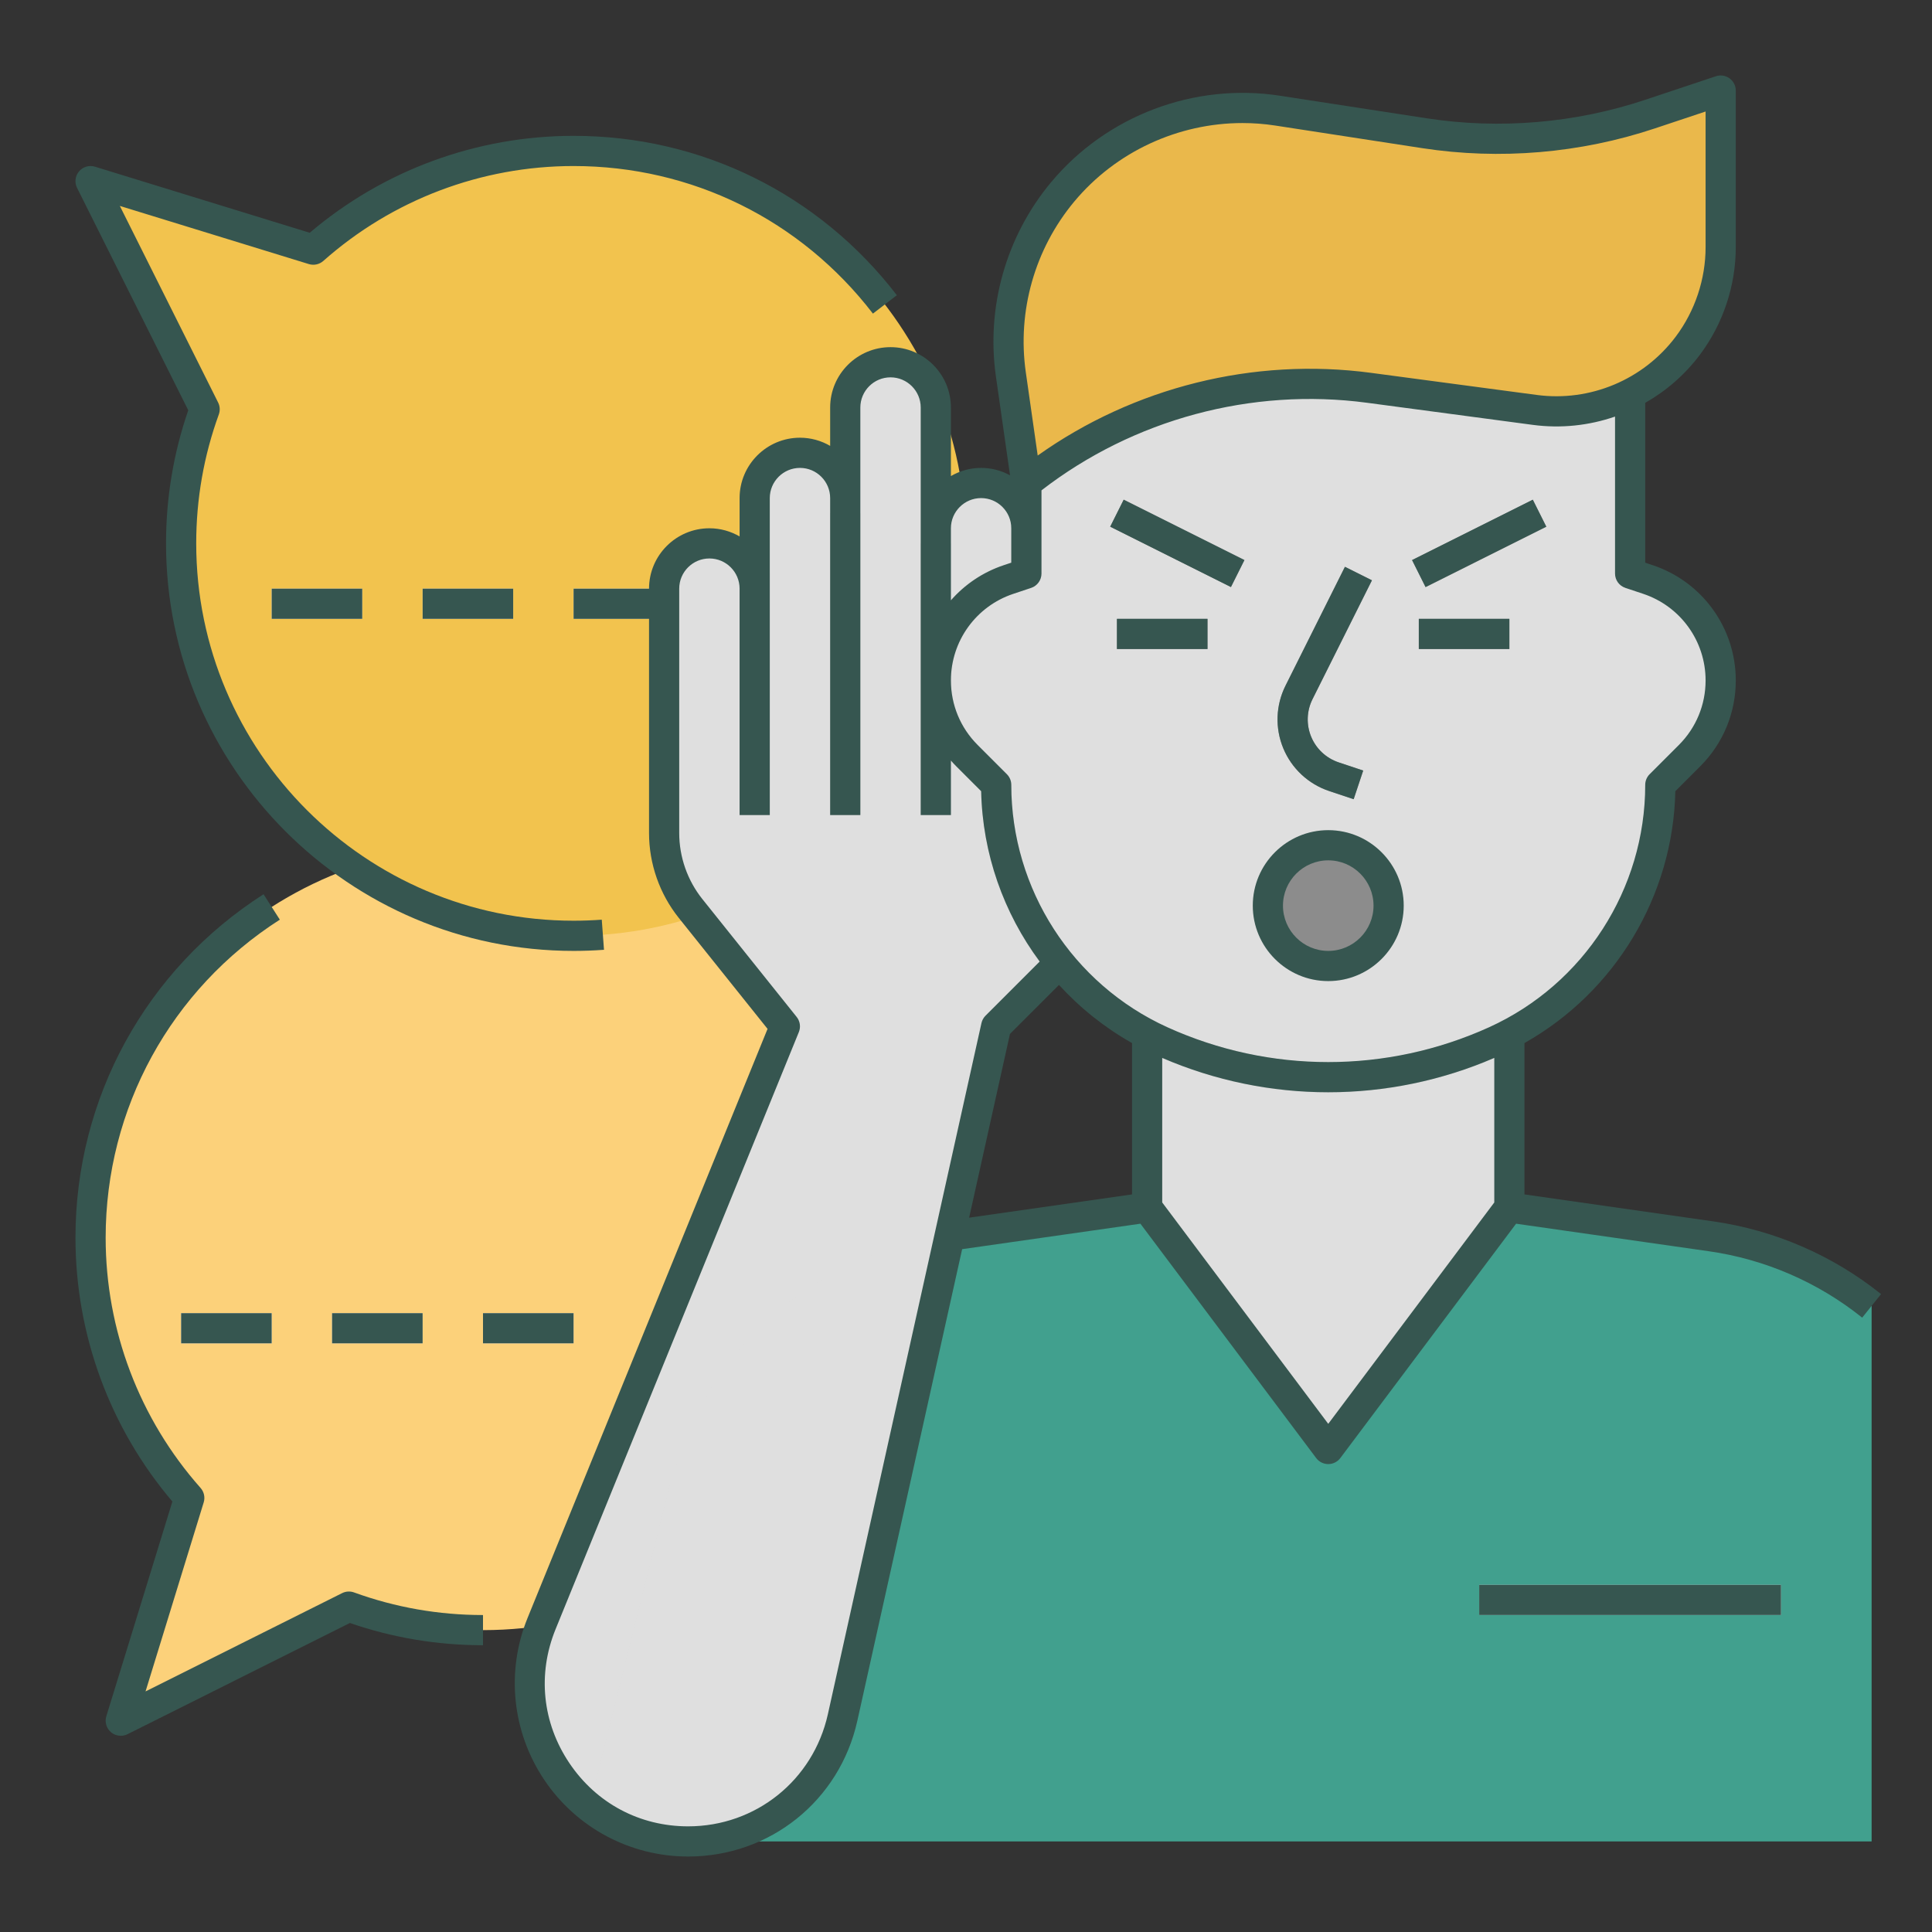
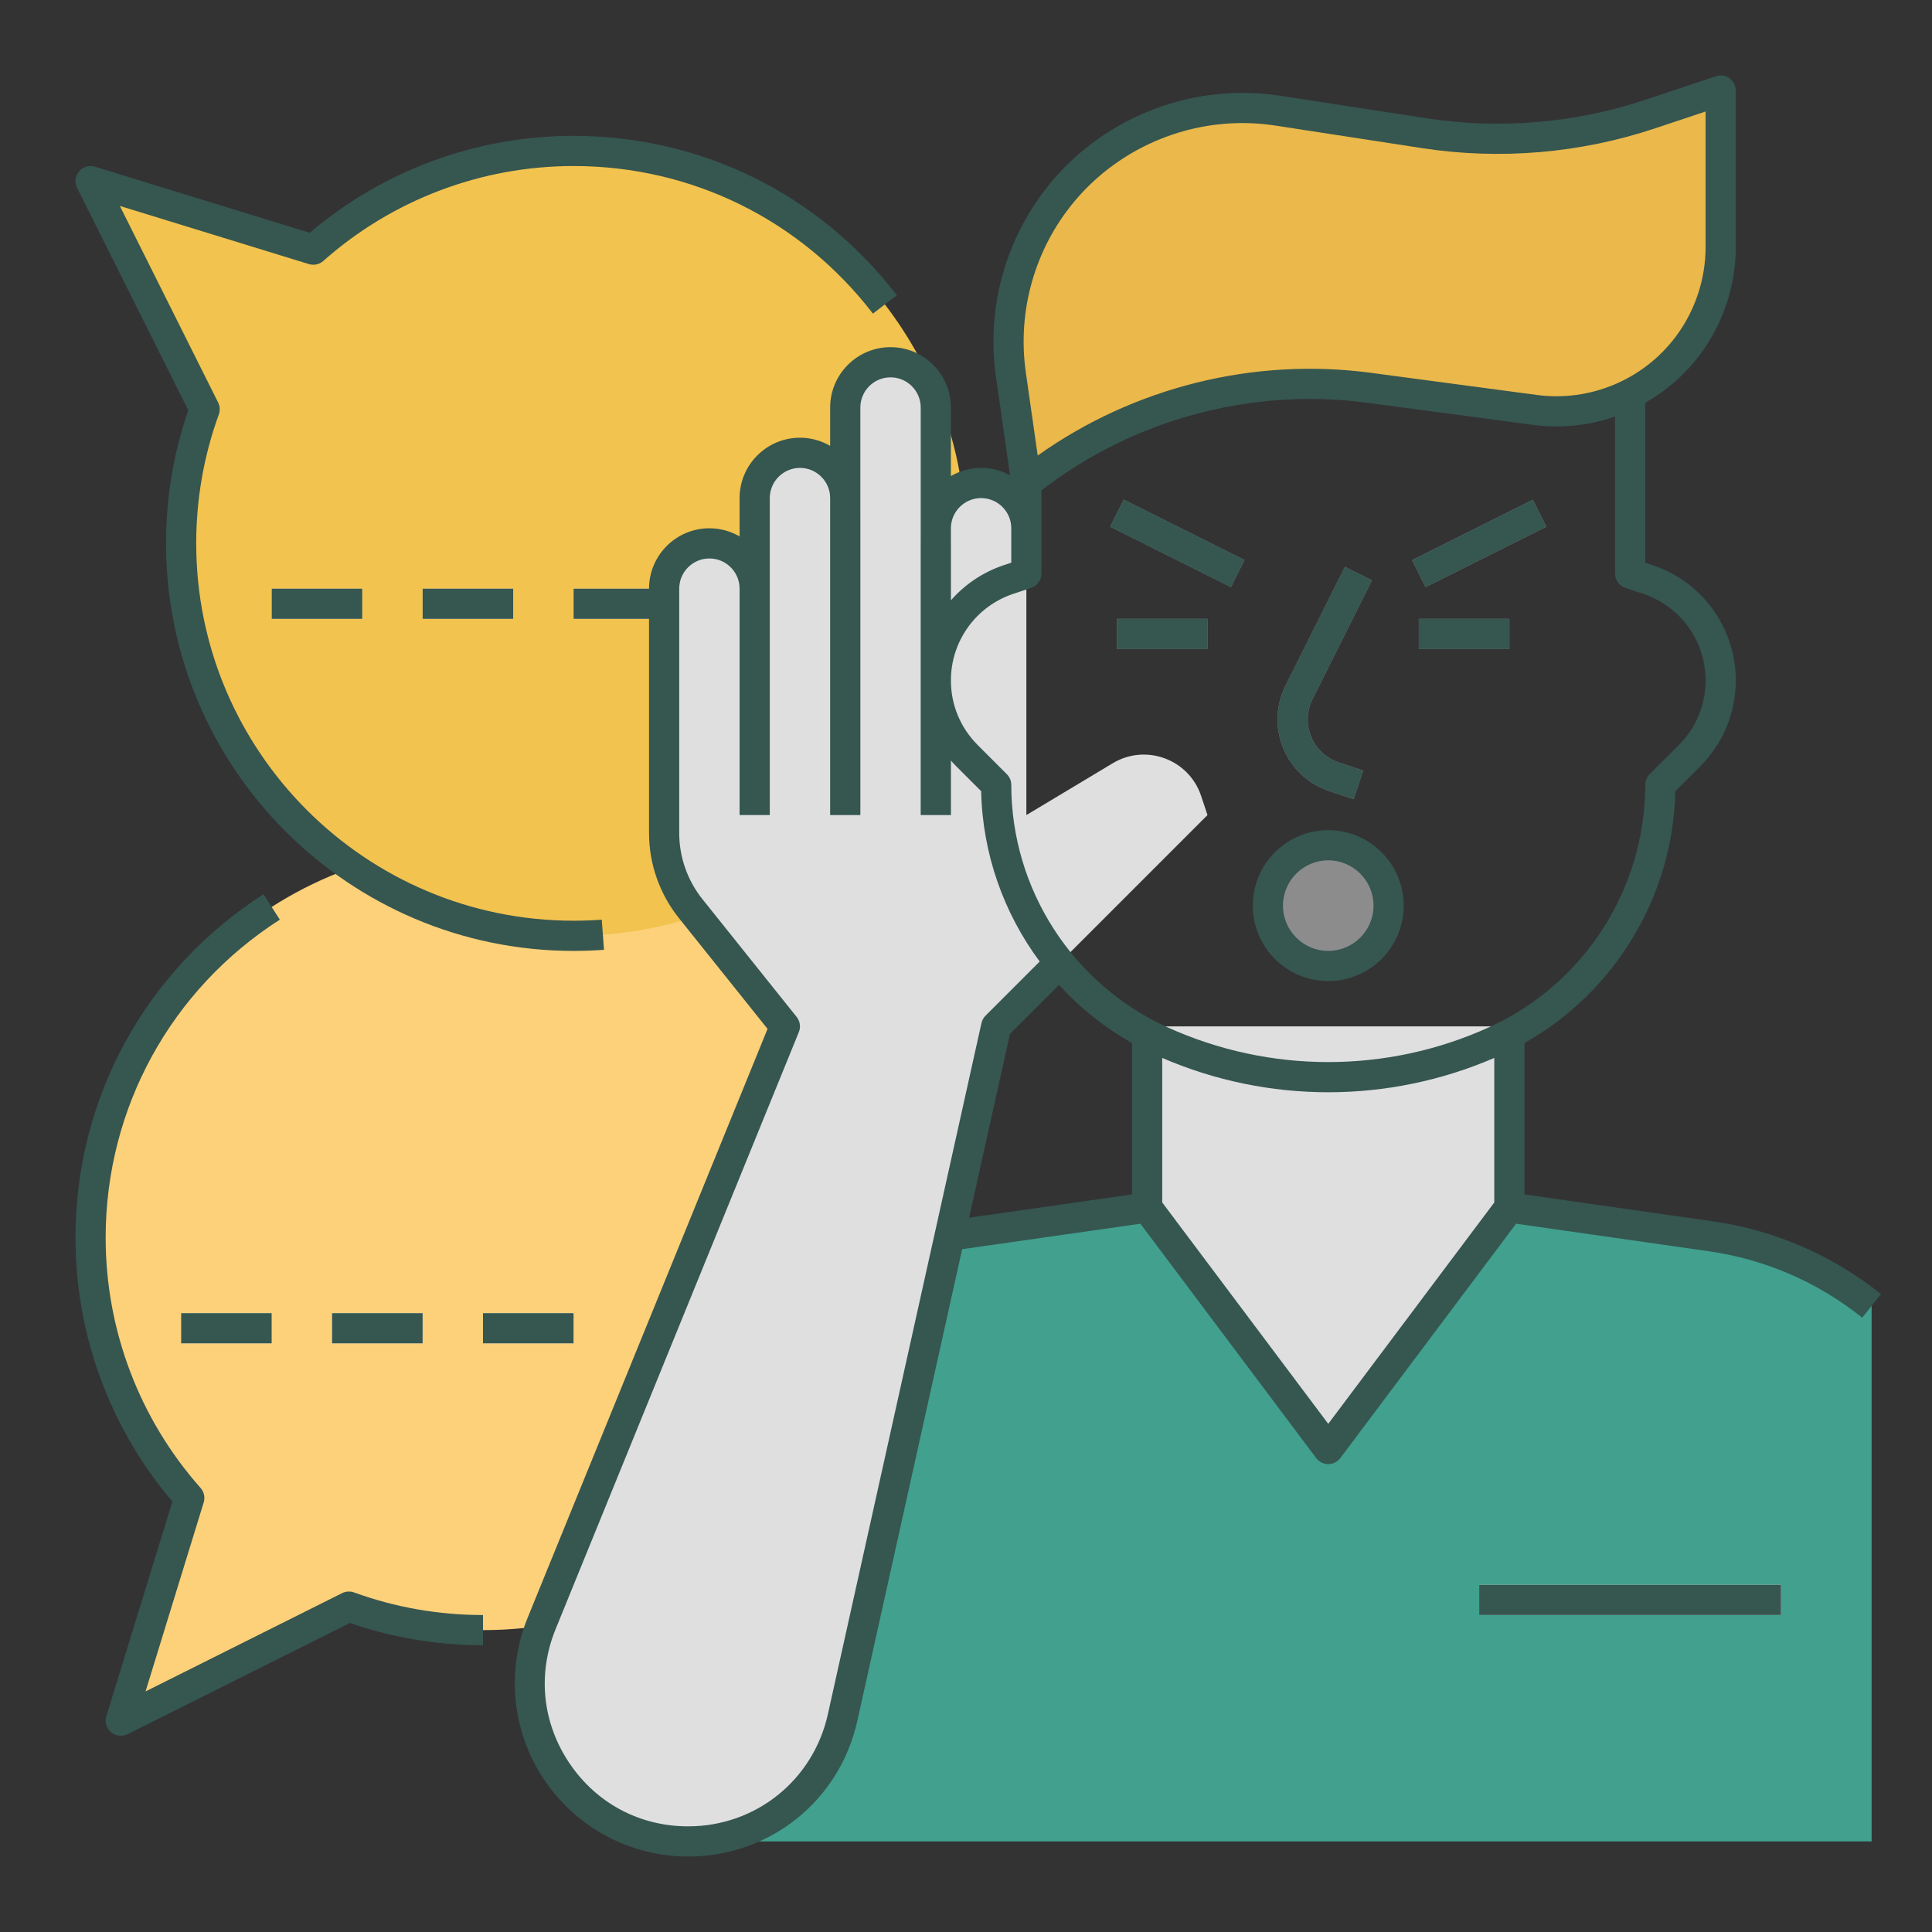
<svg xmlns="http://www.w3.org/2000/svg" width="800px" height="800px" viewBox="0 0 512 512">
  <rect x="0" y="0" width="512" height="512" fill="#333333" stroke="none" />
  <defs>
    <style>.e{fill:#eab84b;}.f{fill:#f4f4f4;}.g{fill:#f2c34e;}.h{fill:#fcd17a;}.i{fill:#8c8c8c;}.j{fill:#cecece;}.k{fill:#dfdfdf;}.l{fill:#41a08e;}.m{fill:#365650;}</style>
  </defs>
  <g id="a" />
  <g id="b" />
  <g id="c">
    <g>
      <path class="h" d="M92.461,425.769c11.089,4.032,23.057,6.231,35.539,6.231,57.438,0,104-46.562,104-104s-46.562-104-104-104-104,46.562-104,104c0,26.463,9.884,50.617,26.161,68.973l-18.161,59.027,60.461-30.23Z" />
      <path class="g" d="M54.23,108.461c-4.032,11.089-6.231,23.057-6.231,35.539,0,57.438,46.562,104,104,104s104-46.562,104-104-46.562-104-104-104c-26.463,0-50.617,9.884-68.973,26.161L24,48l30.23,60.461Z" />
      <path class="l" d="M453.424,327.632l-53.424-7.632h-96l-53.424,7.632c-14.726,2.104-28.306,7.837-39.779,16.302l-31.319,144.066H496v-141.913c-12.036-9.647-26.634-16.178-42.576-18.455Z" />
      <path class="k" d="M318.307,210.922c-3.237-9.711-14.634-13.927-23.411-8.66l-22.897,13.738v-76c0-6.627-5.373-12-12-12s-12,5.373-12,12v-32c0-6.627-5.373-12-12-12s-12,5.373-12,12v24c0-6.627-5.373-12-12-12s-12,5.373-12,12v24c0-6.627-5.373-12-12-12s-12,5.373-12,12v64.775c0,7.266,2.473,14.316,7.012,19.99l24.988,31.235-64.471,158.246c-11.236,27.579,9.053,57.754,38.833,57.754h0c19.654,0,36.671-13.65,40.934-32.836l40.703-183.164,56-56-1.693-5.078Z" />
-       <path class="k" d="M436.721,153.574l-4.721-1.574v-56h-160v56l-4.721,1.574c-11.513,3.838-19.279,14.612-19.279,26.748v0c0,7.478,2.97,14.649,8.258,19.936l7.742,7.742v0c0,29.232,17.086,55.766,43.698,67.862h0c28.149,12.795,60.456,12.795,88.605,0h0c26.612-12.096,43.698-38.63,43.698-67.862v-0l7.742-7.742c5.288-5.287,8.258-12.459,8.258-19.936v-0c0-12.136-7.766-22.91-19.279-26.748Z" />
      <path class="e" d="M437.263,30.246c-19.232,6.411-39.714,8.147-59.751,5.064l-38.949-5.992c-21.449-3.3-43.059,4.876-56.951,21.548l-0,0c-11.213,13.455-16.199,31.031-13.722,48.37l4.109,28.765,0-0c25.55-20.44,58.342-29.554,90.776-25.23l43.954,5.861c15.606,2.081,31.12-4.43,40.566-17.026v-0c5.65-7.533,8.704-16.695,8.704-26.111V24l-18.737,6.246Z" />
      <path class="i" d="M358.735,211.795l-6.499-2.166c-5.504-1.834-9.933-5.96-12.153-11.32-2.22-5.36-2.005-11.41,.589-16.599l15.75-31.5,7.155,3.578-15.75,31.5c-1.557,3.113-1.686,6.743-.354,9.959,1.332,3.215,3.99,5.691,7.292,6.792l6.498,2.166-2.529,7.59Z" />
      <rect class="i" height="8" transform="translate(-23.012 190.533) rotate(-26.568)" width="35.777" x="374.111" y="140" />
      <rect class="i" height="8" width="24" x="376" y="164" />
      <rect class="i" height="8" width="24" x="296" y="164" />
      <circle class="i" cx="352" cy="240" r="16" />
      <polygon class="k" points="304 272 304 320 352 384 400 320 400 272 304 272" />
      <rect class="f" height="8" width="24" x="72" y="156" />
      <rect class="f" height="8" width="24" x="112" y="156" />
      <rect class="f" height="8" width="24" x="152" y="156" />
      <rect class="f" height="8" width="24" x="48" y="348" />
      <rect class="f" height="8" width="24" x="88" y="348" />
      <rect class="f" height="8" width="24" x="128" y="348" />
      <rect class="f" height="8" width="80" x="392" y="420" />
      <rect class="i" height="35.777" transform="translate(43.672 358.663) rotate(-63.435)" width="8" x="308" y="126.111" />
-       <path class="j" d="M352,289.501c-14.058,0-28.116-2.695-41.495-8.084l2.989-7.421c24.831,10.003,52.18,10.003,77.011,0l2.989,7.421c-13.379,5.39-27.437,8.084-41.495,8.084Z" />
      <rect class="j" height="80" width="8" x="220" y="136" />
-       <rect class="j" height="64" width="8" x="196" y="152" />
      <rect class="j" height="72" width="8" x="244" y="144" />
-       <path class="j" d="M276.858,256.622c-10.525-13.357-16.472-29.968-16.84-46.947l-6.589-6.588c-6.081-6.081-9.429-14.166-9.429-22.765,0-13.879,8.847-26.153,22.014-30.542l1.986-.662v-21.117h8v24c0,1.722-1.102,3.25-2.735,3.795l-4.721,1.574c-9.896,3.298-16.544,12.522-16.544,22.953,0,6.463,2.517,12.539,7.086,17.108l7.742,7.742c.75,.75,1.171,1.768,1.171,2.829,0,15.77,5.377,31.279,15.141,43.67l-6.283,4.951Z" />
-       <path class="k" d="M182.363,488c19.654,0,36.671-13.65,40.934-32.836l28.375-127.688-1.096,.157c-35.42,5.06-64.25,31.061-72.927,65.772l-21.377,85.507c7.047,5.631,16.023,9.088,26.091,9.088h0Z" />
+       <path class="k" d="M182.363,488c19.654,0,36.671-13.65,40.934-32.836l28.375-127.688-1.096,.157c-35.42,5.06-64.25,31.061-72.927,65.772l-21.377,85.507h0Z" />
      <path class="m" d="M352.237,209.629l6.499,2.166,2.529-7.59-6.498-2.166c-3.302-1.101-5.96-3.576-7.292-6.792-1.332-3.216-1.203-6.846,.354-9.959l15.75-31.5-7.155-3.578-15.75,31.5c-2.595,5.189-2.809,11.239-.589,16.599,2.22,5.359,6.649,9.485,12.153,11.32Z" />
      <rect class="m" height="8" transform="translate(-23.012 190.533) rotate(-26.568)" width="35.777" x="374.111" y="140" />
      <rect class="m" height="8" width="24" x="376" y="164" />
      <rect class="m" height="8" width="24" x="296" y="164" />
      <path class="m" d="M352,220c-11.028,0-20,8.972-20,20s8.972,20,20,20,20-8.972,20-20-8.972-20-20-20Zm0,32c-6.617,0-12-5.383-12-12s5.383-12,12-12,12,5.383,12,12-5.383,12-12,12Z" />
      <path class="m" d="M453.989,323.672l-49.989-7.141v-40.11c24.017-13.542,39.388-38.949,39.982-66.746l6.589-6.588c6.081-6.081,9.429-14.166,9.429-22.765,0-13.879-8.847-26.153-22.014-30.542l-1.986-.662v-42.357c5.567-3.17,10.53-7.466,14.497-12.755,6.128-8.171,9.503-18.297,9.503-28.511V24c0-1.286-.618-2.493-1.661-3.245-1.042-.751-2.383-.957-3.604-.55l-18.737,6.246c-18.543,6.182-38.557,7.878-57.877,4.905l-38.949-5.992c-22.698-3.492-45.931,5.298-60.633,22.941-11.916,14.3-17.241,33.069-14.609,51.496l3.738,26.162c-2.279-1.25-4.891-1.963-7.668-1.963-2.916,0-5.643,.797-8,2.165v-18.165c0-8.822-7.178-16-16-16s-16,7.178-16,16v10.165c-2.357-1.368-5.084-2.165-8-2.165-8.822,0-16,7.178-16,16v10.165c-2.357-1.368-5.084-2.165-8-2.165-8.822,0-16,7.178-16,16h-20v8h20v56.775c0,8.144,2.802,16.13,7.889,22.489l23.521,29.401-63.585,156.072c-5.78,14.188-4.127,30.248,4.421,42.96,8.548,12.713,22.798,20.303,38.117,20.303,21.694,0,40.132-14.791,44.839-35.968l27.775-124.988,47.244-6.749,46.579,62.105c.756,1.007,1.941,1.6,3.2,1.6s2.444-.593,3.2-1.6l46.579-62.105,51.079,7.297c14.871,2.124,28.924,8.21,40.641,17.599l5.003-6.243c-12.834-10.284-28.225-16.949-44.512-19.276Zm-23.254-167.877l4.721,1.574c9.896,3.298,16.544,12.522,16.544,22.953,0,6.463-2.517,12.539-7.086,17.108l-7.742,7.742c-.75,.75-1.171,1.768-1.171,2.829,0,27.594-16.232,52.802-41.353,64.221-27.103,12.319-58.191,12.32-85.294-0-25.121-11.418-41.353-36.626-41.353-64.221,0-1.061-.421-2.078-1.171-2.829l-7.742-7.742c-4.57-4.569-7.086-10.645-7.086-17.108,0-10.43,6.648-19.654,16.544-22.953l4.721-1.574c1.633-.544,2.735-2.073,2.735-3.795v-22.046c24.366-18.835,55.685-27.291,86.247-23.219l43.955,5.861c7.461,.995,14.913,.183,21.799-2.199v41.603c0,1.722,1.102,3.25,2.735,3.795ZM284.685,53.426c11.043-13.251,27.563-20.818,44.585-20.818,2.889,0,5.792,.218,8.686,.663l38.949,5.992c20.572,3.164,41.88,1.359,61.624-5.223l13.472-4.491v35.944c0,8.495-2.807,16.916-7.904,23.711-8.567,11.423-22.685,17.347-36.837,15.461l-43.955-5.861c-31.066-4.142-62.861,3.822-88.303,21.92l-3.151-22.057c-2.313-16.189,2.365-32.679,12.834-45.243Zm-24.685,78.574c4.411,0,8,3.589,8,8v9.117l-1.986,.662c-5.559,1.853-10.335,5.124-14.014,9.316v-19.095c0-4.411,3.589-8,8-8Zm-40.608,322.296c-3.887,17.489-19.114,29.704-37.029,29.704-12.84,0-24.313-6.111-31.478-16.767-7.165-10.655-8.496-23.587-3.651-35.478l64.471-158.246c.547-1.343,.325-2.876-.581-4.008l-24.988-31.234c-3.957-4.946-6.136-11.158-6.136-17.492v-64.775c0-4.411,3.589-8,8-8s8,3.589,8,8v60h8v-84c0-4.411,3.589-8,8-8s8,3.589,8,8v84h8V108c0-4.411,3.589-8,8-8s8,3.589,8,8v108h8v-14.449c.46,.523,.932,1.038,1.429,1.535l6.589,6.588c.354,16.564,5.961,32.276,15.51,45.14l-14.356,14.356c-.538,.538-.911,1.218-1.076,1.961l-40.703,183.164Zm48.26-180.292l12.989-12.988c5.536,6.058,12.046,11.281,19.359,15.405v40.109l-43.169,6.167,10.821-48.693Zm84.348,103.329l-44-58.667v-38.304c14.043,6.06,29.02,9.098,44,9.098s29.958-3.039,44-9.099v38.304l-44,58.667Z" />
      <path class="m" d="M49.892,108.728c-3.911,11.319-5.892,23.177-5.892,35.272,0,59.551,48.449,108,108,108,2.69,0,5.404-.1,8.066-.297l-.591-7.979c-2.466,.183-4.981,.275-7.475,.275-55.14,0-100-44.86-100-100,0-11.744,2.015-23.241,5.99-34.172,.375-1.032,.31-2.173-.182-3.156L31.758,54.572l50.092,15.412c1.333,.409,2.786,.096,3.83-.831,18.292-16.22,41.845-25.153,66.319-25.153,31.309,0,60.224,14.255,79.331,39.11l6.343-4.876c-20.633-26.84-51.86-42.234-85.673-42.234-25.677,0-50.415,9.104-69.919,25.685L25.176,44.177c-1.531-.472-3.193,.017-4.229,1.238-1.035,1.222-1.241,2.942-.525,4.375l29.47,58.939Z" />
      <rect class="m" height="8" width="24" x="72" y="156" />
      <rect class="m" height="8" width="24" x="112" y="156" />
      <path class="m" d="M90.672,422.192l-52.1,26.05,15.412-50.092c.41-1.334,.096-2.786-.831-3.83-16.22-18.292-25.153-41.845-25.153-66.319,0-34.271,17.255-65.778,46.156-84.282l-4.313-6.737c-31.21,19.982-49.843,54.008-49.843,91.02,0,25.677,9.104,50.415,25.685,69.919l-17.508,56.905c-.471,1.53,.016,3.194,1.238,4.229,.738,.625,1.658,.948,2.586,.948,.608,0,1.221-.139,1.788-.422l58.939-29.47c11.319,3.911,23.177,5.892,35.272,5.892v-8c-11.744,0-23.241-2.015-34.172-5.99-1.032-.374-2.172-.31-3.156,.182Z" />
      <rect class="m" height="8" width="24" x="48" y="348" />
      <rect class="m" height="8" width="24" x="88" y="348" />
      <rect class="m" height="8" width="24" x="128" y="348" />
      <rect class="m" height="8" width="80" x="392" y="420" />
      <rect class="m" height="35.777" transform="translate(43.672 358.663) rotate(-63.435)" width="8" x="308" y="126.111" />
    </g>
  </g>
  <g id="d" />
</svg>